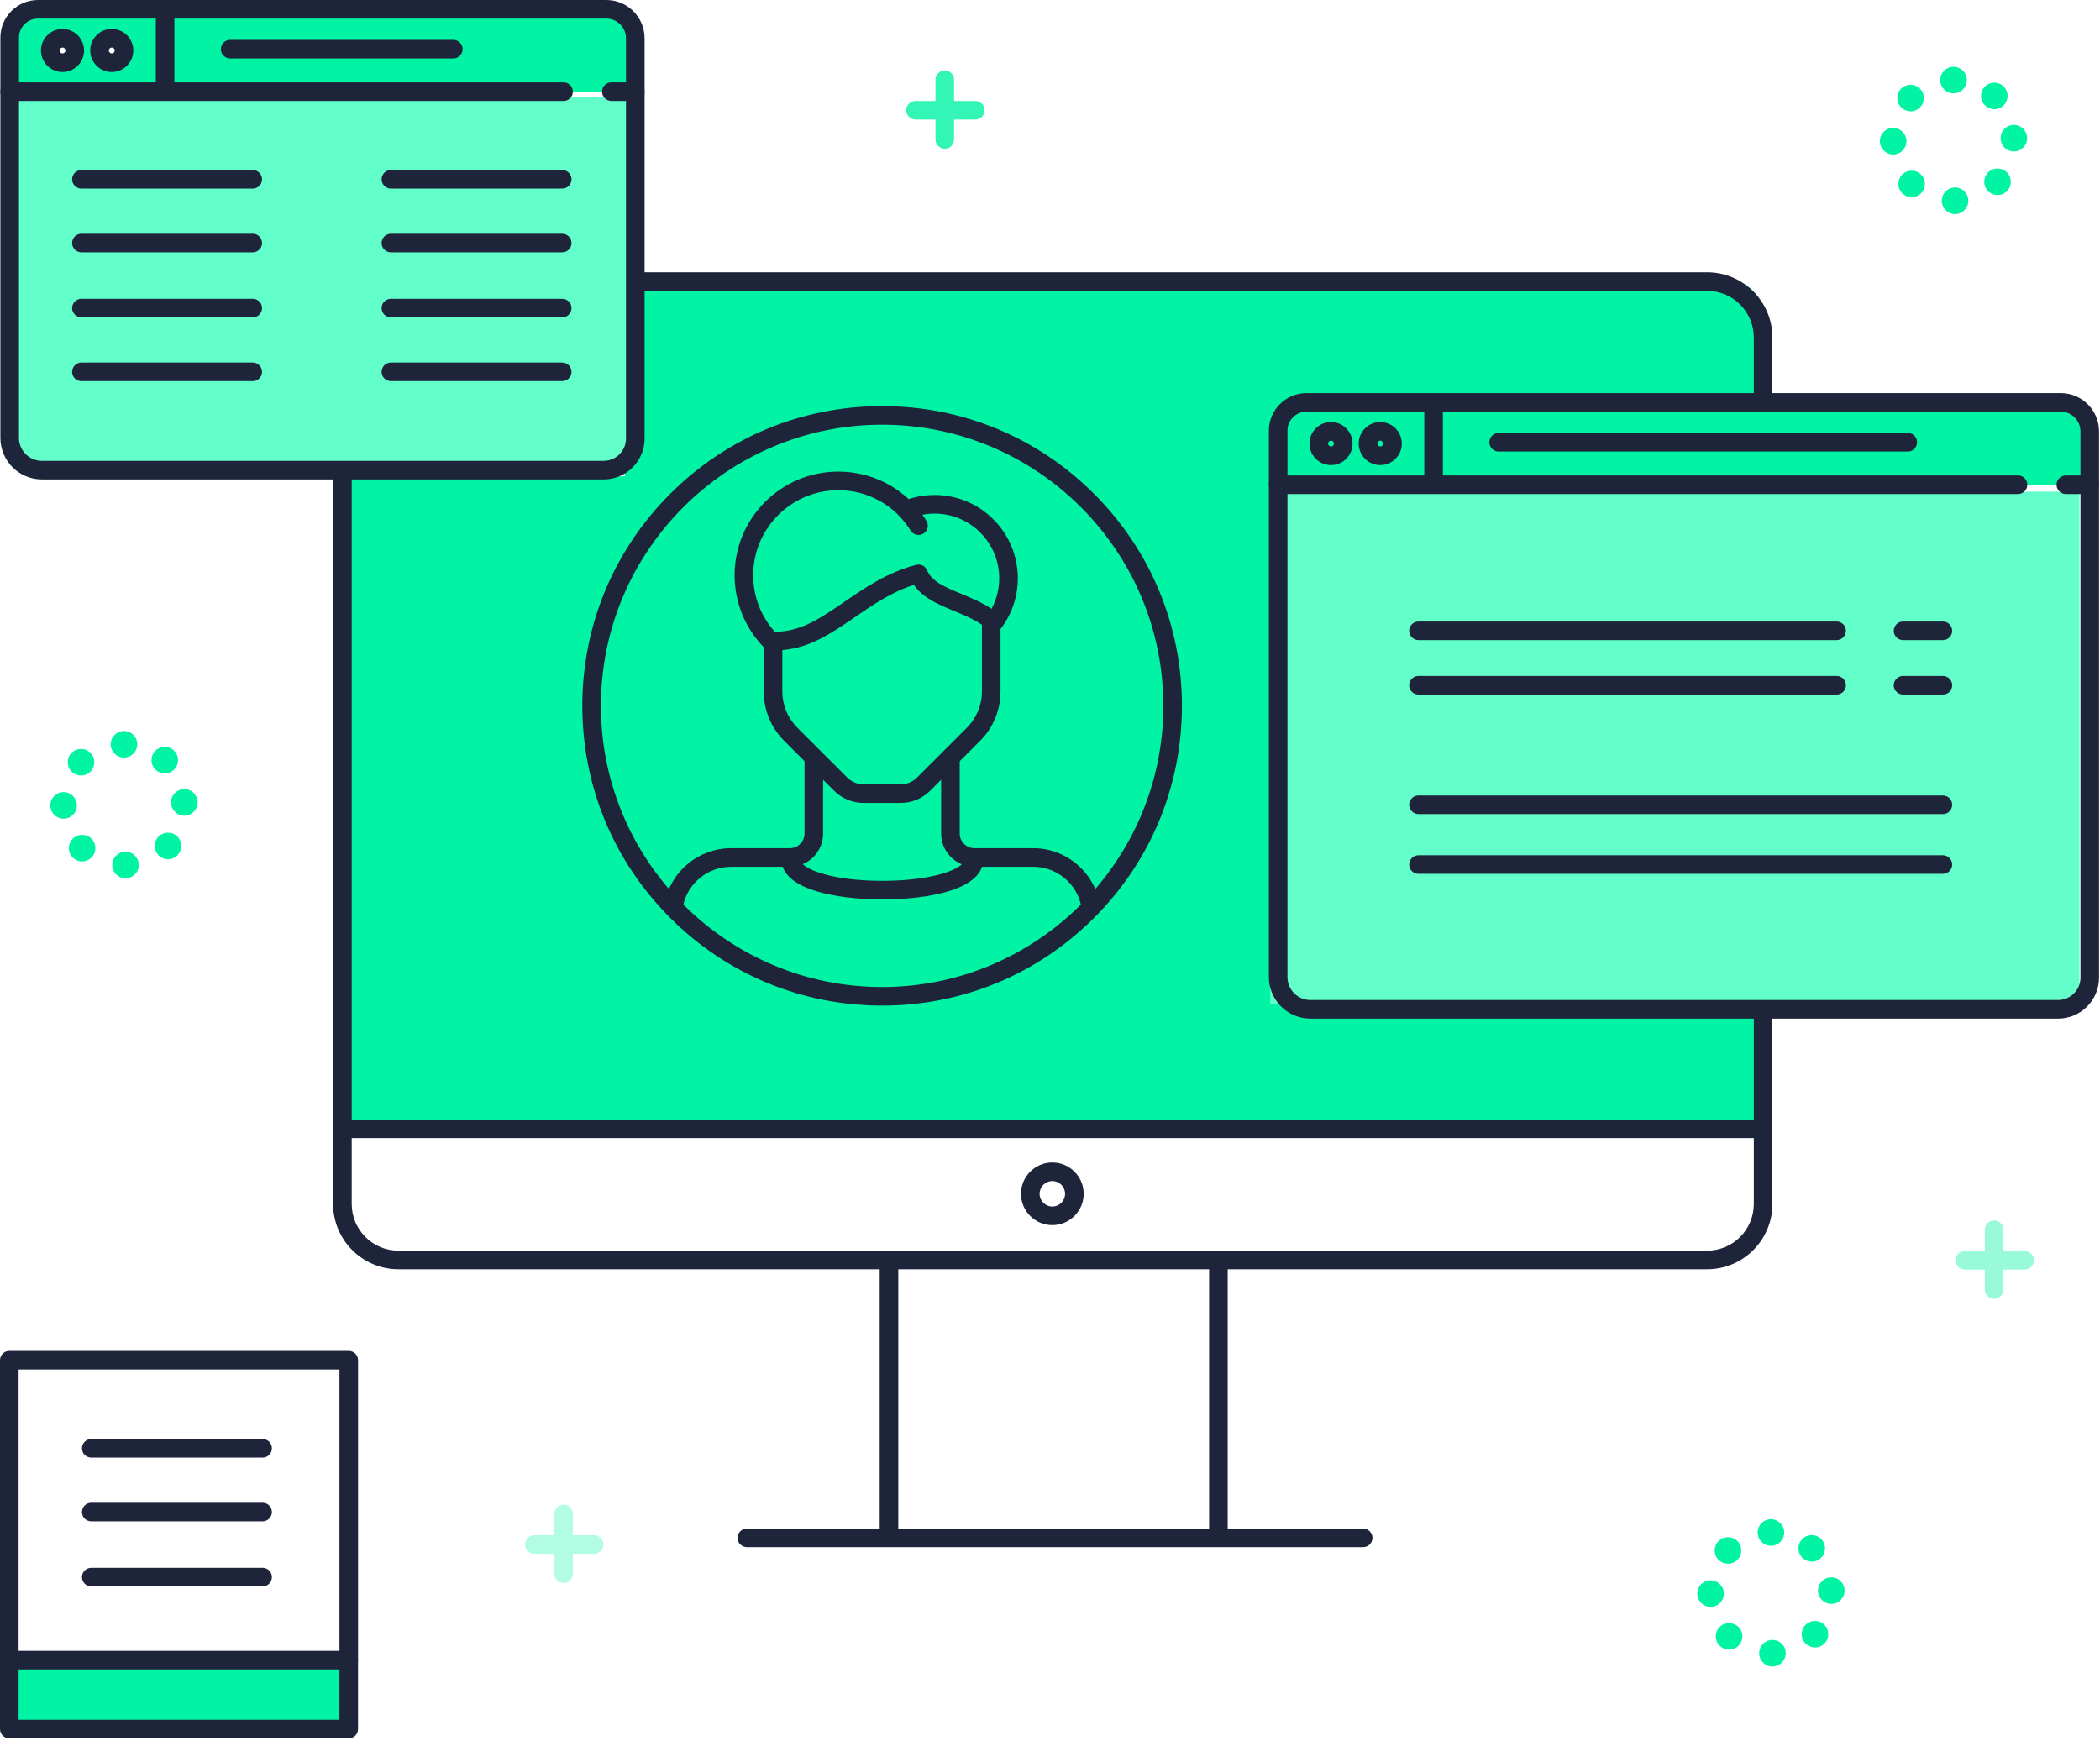
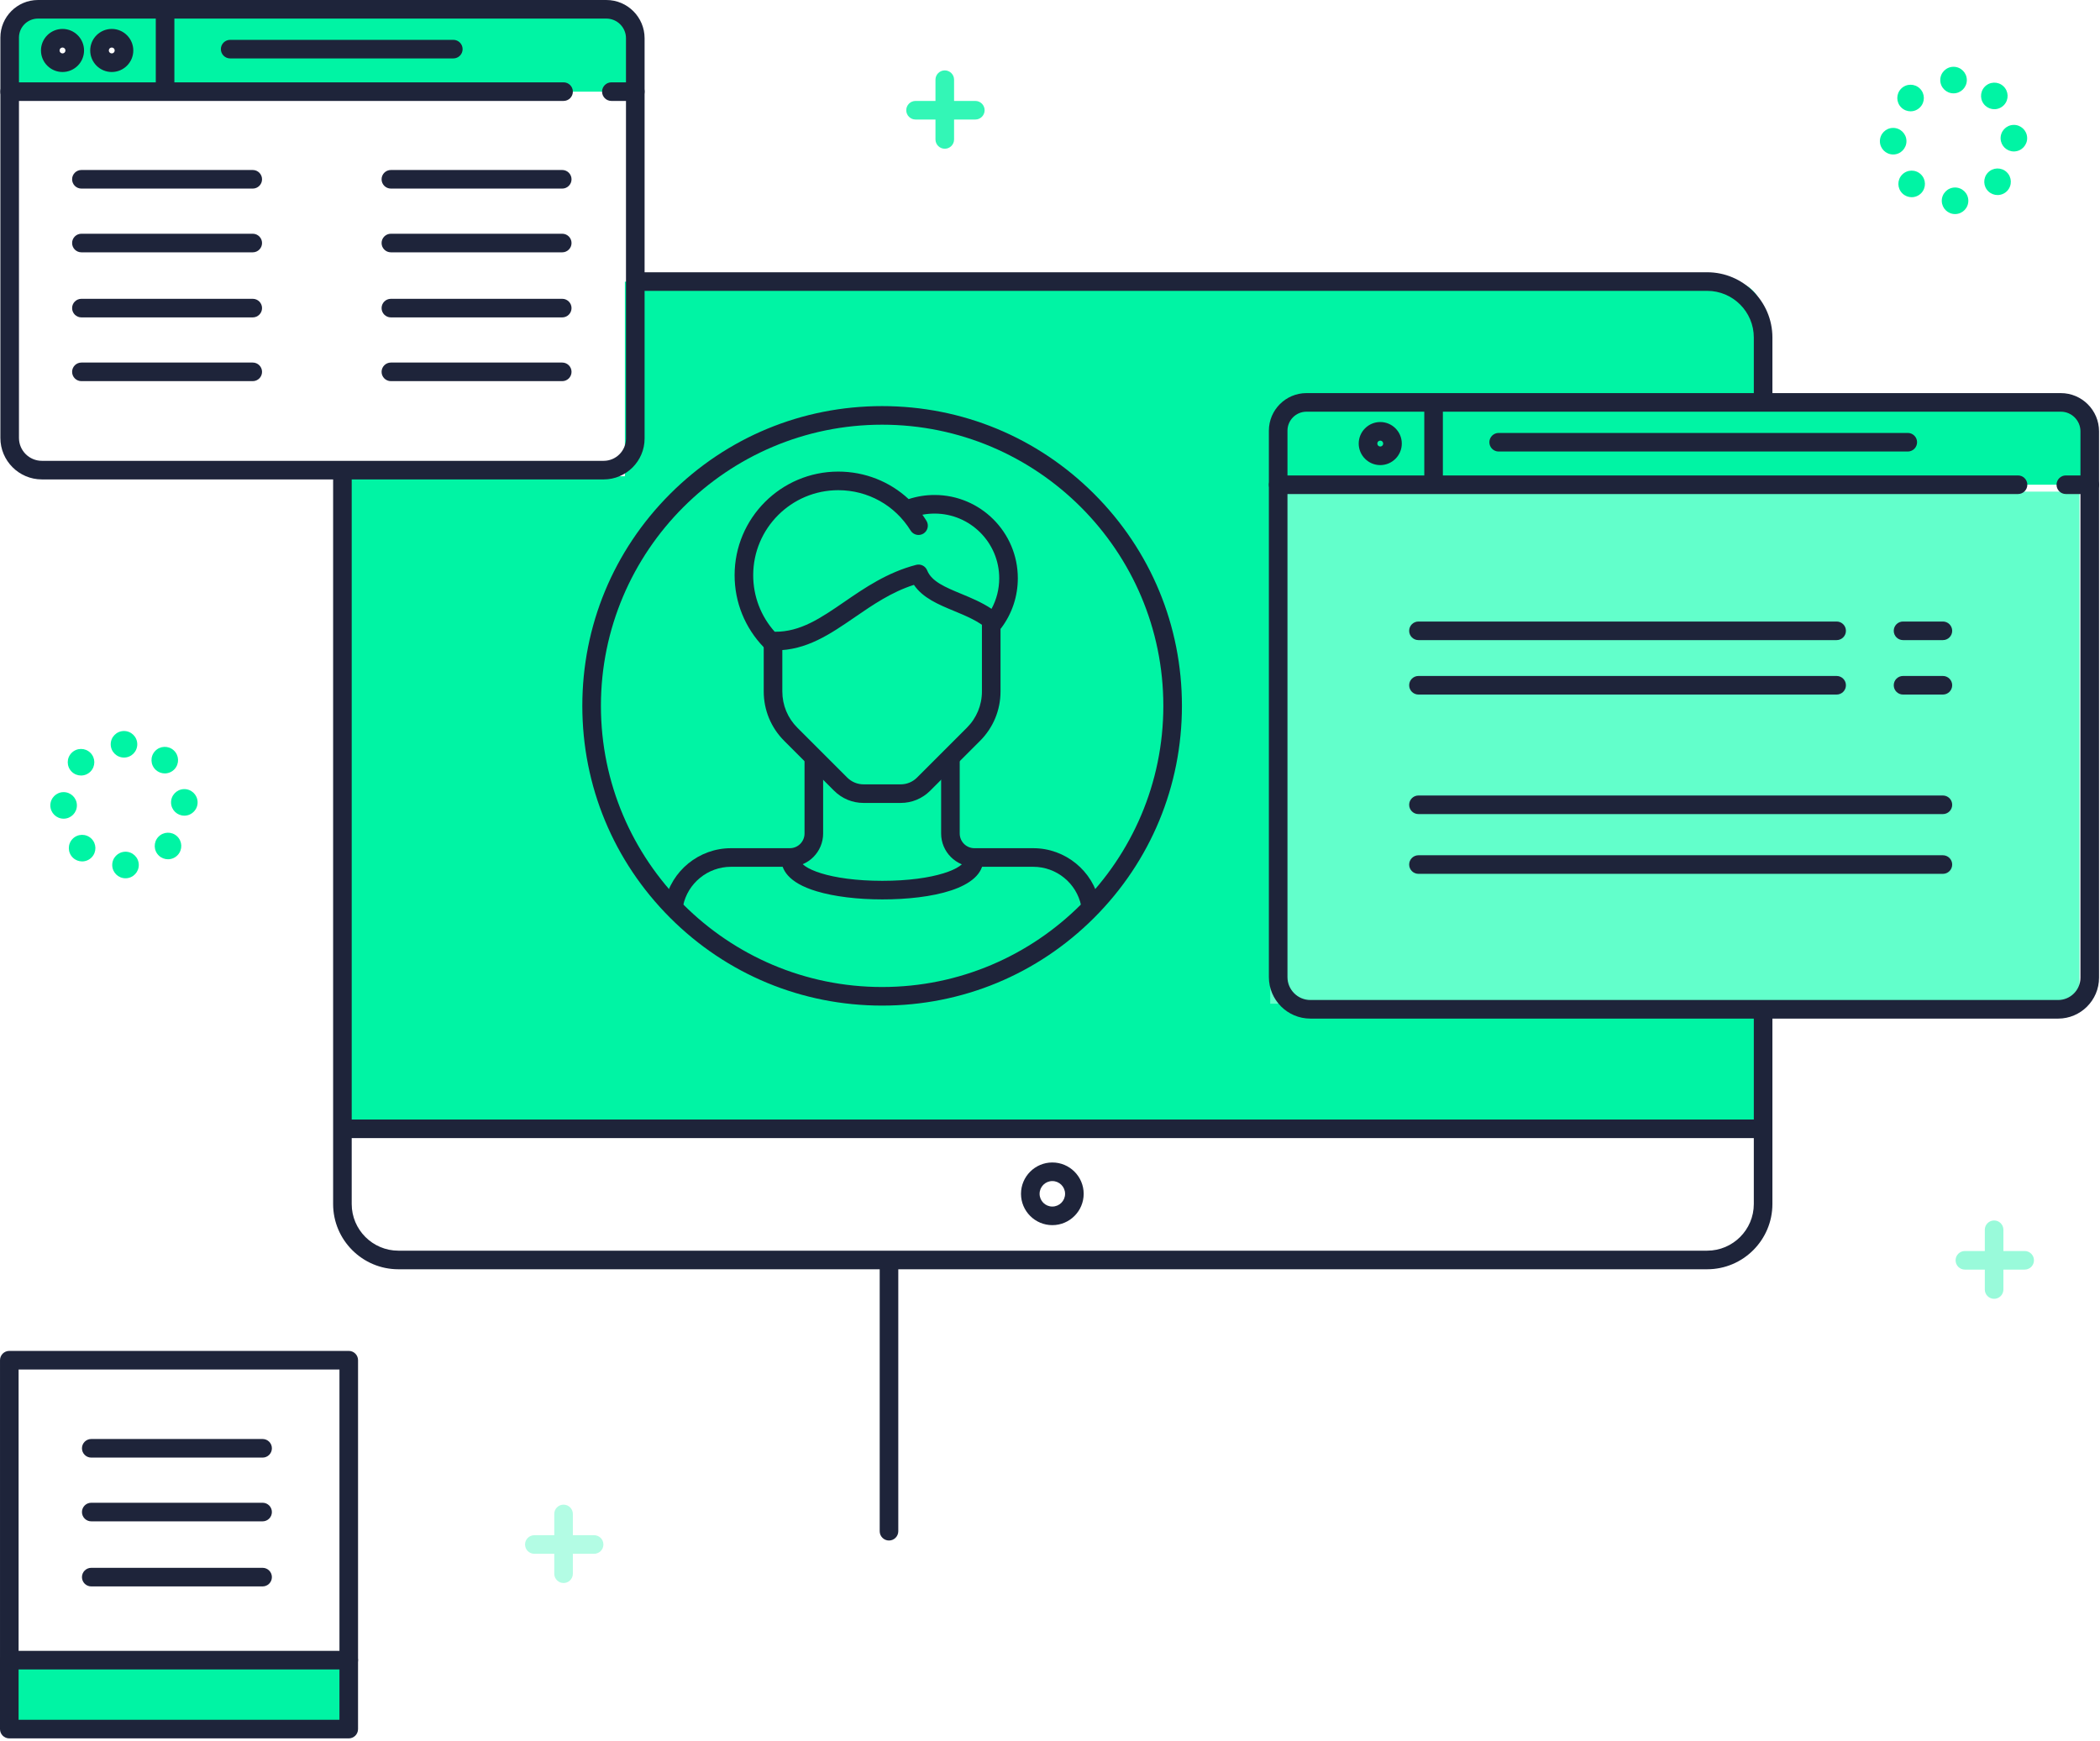
<svg xmlns="http://www.w3.org/2000/svg" fill="none" height="340" viewBox="0 0 410 340" width="410">
  <path clip-rule="evenodd" d="m21.818 12.245c-1.32 0-2.39-1.07-2.39-2.391 0-1.321 1.07-2.391 2.39-2.391 1.32 0 2.39 1.07 2.39 2.391 0 1.32-1.07 2.391-2.39 2.391zm-9.615 0c-1.32 0-2.39-1.07-2.39-2.391 0-1.321 1.07-2.391 2.39-2.391 1.32 0 2.39 1.07 2.39 2.391 0 1.32-1.07 2.391-2.39 2.391zm106.799-10.43h-112.083c-2.778 0-5.031 2.252-5.031 5.03v11.048h122.144v-11.048c0-2.778-2.252-5.03-5.03-5.03z" fill="#00f4a4" fill-rule="evenodd" />
  <path clip-rule="evenodd" d="m269.478 89.007c-1.32 0-2.39-1.07-2.39-2.39 0-1.321 1.07-2.391 2.39-2.391s2.391 1.07 2.391 2.391c0 1.32-1.071 2.39-2.391 2.39zm-9.615 0c-1.32 0-2.39-1.07-2.39-2.39 0-1.321 1.07-2.391 2.39-2.391s2.391 1.07 2.391 2.391c0 1.32-1.071 2.39-2.391 2.39zm143.105-9.652h-148.389c-2.779 0-5.031 2.252-5.031 5.03v10.27h158.45v-10.27c0-2.778-2.252-5.03-5.03-5.03z" fill="#00f4a4" fill-rule="evenodd" />
  <path clip-rule="evenodd" d="m1.815 337.647h66.274v-13.466h-66.274z" fill="#00f4a4" fill-rule="evenodd" />
  <path clip-rule="evenodd" d="m108.214 307.306c0 1.002.812 1.815 1.815 1.815 1.002 0 1.815-.813 1.815-1.815v-3.89h4.149c1.003 0 1.816-.813 1.816-1.816 0-1.002-.813-1.815-1.816-1.815h-4.149v-4.149c0-1.003-.813-1.815-1.815-1.815-1.003 0-1.815.812-1.815 1.815v4.149h-3.89c-1.003 0-1.816.813-1.816 1.815 0 1.003.813 1.816 1.816 1.816h3.89z" fill="#00f4a4" fill-rule="evenodd" opacity=".3" />
  <path clip-rule="evenodd" d="m182.641 27.23c0 1.002.813 1.815 1.816 1.815 1.002 0 1.815-.813 1.815-1.815v-3.89h4.149c1.003 0 1.815-.813 1.815-1.815s-.812-1.815-1.815-1.815h-4.149v-4.149c0-1.002-.813-1.815-1.815-1.815-1.003 0-1.816.813-1.816 1.815v4.149h-3.89c-1.002 0-1.815.813-1.815 1.815s.813 1.815 1.815 1.815h3.89z" fill="#00f4a4" fill-rule="evenodd" opacity=".8" />
  <path clip-rule="evenodd" d="m387.511 251.809c0 1.003.813 1.816 1.816 1.816 1.002 0 1.815-.813 1.815-1.816v-3.89h4.149c1.003 0 1.816-.812 1.816-1.815 0-1.002-.813-1.815-1.816-1.815h-4.149v-4.149c0-1.003-.813-1.816-1.815-1.816-1.003 0-1.816.813-1.816 1.816v4.149h-3.89c-1.002 0-1.815.813-1.815 1.815 0 1.003.813 1.815 1.815 1.815h3.89z" fill="#00f4a4" fill-rule="evenodd" opacity=".4" />
  <path clip-rule="evenodd" d="m21.615 145.339c0-1.432 1.162-2.593 2.593-2.593 1.434 0 2.593 1.161 2.593 2.593 0 1.434-1.159 2.593-2.593 2.593-1.431 0-2.593-1.159-2.593-2.593zm8.804 5.008c-1.056-.968-1.128-2.609-.158-3.665.967-1.055 2.606-1.125 3.662-.158 1.056.967 1.128 2.606.161 3.664-.511.558-1.211.841-1.914.841-.625 0-1.253-.226-1.75-.682zm-16.421.342c-1.019-1.006-1.03-2.648-.021-3.667 1.006-1.019 2.648-1.03 3.667-.023 1.019 1.006 1.03 2.647.023 3.667-.508.513-1.177.772-1.847.772-.659 0-1.317-.249-1.823-.749zm19.398 6.092c-.052-1.432 1.066-2.635 2.497-2.687s2.635 1.063 2.687 2.495c.054 1.431-1.063 2.634-2.495 2.689h-.099c-1.387 0-2.539-1.1-2.591-2.497zm-23.568.526c-.018-1.432 1.131-2.606 2.562-2.624 1.431-.019 2.606 1.128 2.624 2.559.018 1.434-1.131 2.609-2.562 2.627h-.034c-1.416 0-2.573-1.141-2.591-2.562zm21.198 9.782c-1.045-.98-1.094-2.622-.114-3.667.98-1.043 2.622-1.094 3.664-.114 1.045.98 1.094 2.622.114 3.667-.511.542-1.198.817-1.891.817-.635 0-1.273-.234-1.774-.703zm-16.794.397c-1.032-.994-1.061-2.635-.068-3.667.993-1.032 2.635-1.061 3.667-.068 1.032.994 1.061 2.635.068 3.667-.508.527-1.188.794-1.867.794-.648 0-1.297-.241-1.8-.726zm7.679 1.491c-.034-1.434 1.097-2.622 2.531-2.658 1.431-.034 2.619 1.097 2.655 2.531.034 1.431-1.097 2.619-2.529 2.655h-.065c-1.403 0-2.557-1.12-2.593-2.528z" fill="#00f4a4" fill-rule="evenodd" />
-   <path clip-rule="evenodd" d="m343.165 299.259c0-1.432 1.162-2.593 2.593-2.593 1.432 0 2.594 1.161 2.594 2.593 0 1.431-1.162 2.593-2.594 2.593-1.431 0-2.593-1.162-2.593-2.593zm8.804 5.007c-1.055-.969-1.128-2.608-.158-3.664.968-1.055 2.606-1.128 3.662-.161 1.055.968 1.128 2.609.161 3.665-.511.557-1.211.84-1.914.84-.625 0-1.253-.226-1.751-.68zm-16.42.343c-1.02-1.006-1.03-2.648-.021-3.667 1.006-1.019 2.648-1.03 3.667-.023 1.019 1.006 1.029 2.647.023 3.666-.508.514-1.177.771-1.846.771-.659 0-1.318-.249-1.823-.747zm19.4 6.091c-.054-1.431 1.063-2.634 2.495-2.689 1.431-.052 2.635 1.066 2.686 2.498.052 1.431-1.063 2.634-2.494 2.686-.034 0-.065.003-.099.003-1.387 0-2.539-1.1-2.588-2.498zm-23.57.524c-.019-1.431 1.128-2.606 2.562-2.624 1.431-.016 2.606 1.131 2.624 2.562.018 1.432-1.128 2.606-2.562 2.624h-.031c-1.419 0-2.575-1.138-2.593-2.562zm21.197 9.782c-1.045-.98-1.094-2.622-.114-3.664.98-1.045 2.622-1.097 3.664-.114 1.046.98 1.097 2.622.115 3.664-.511.545-1.199.82-1.891.817-.635 0-1.273-.231-1.774-.703zm-16.794.4c-1.032-.996-1.061-2.638-.067-3.667.993-1.032 2.634-1.064 3.667-.07 1.029.993 1.06 2.637.067 3.667-.508.529-1.188.793-1.867.793-.649 0-1.297-.238-1.8-.723zm7.679 1.488c-.034-1.431 1.097-2.622 2.531-2.655 1.431-.037 2.619 1.097 2.655 2.528.034 1.432-1.097 2.622-2.528 2.656-.023.002-.044.002-.068.002-1.4 0-2.554-1.12-2.59-2.531z" fill="#00f4a4" fill-rule="evenodd" />
  <path clip-rule="evenodd" d="m378.813 15.635c0-1.431 1.161-2.593 2.593-2.593 1.431 0 2.593 1.162 2.593 2.593s-1.162 2.593-2.593 2.593c-1.432 0-2.593-1.162-2.593-2.593zm8.804 5.008c-1.056-.967-1.128-2.609-.161-3.664s2.609-1.128 3.664-.158c1.056.967 1.128 2.606.159 3.662-.511.56-1.209.843-1.912.843-.625 0-1.252-.226-1.75-.682zm-16.421.342c-1.019-1.006-1.029-2.648-.023-3.667 1.006-1.019 2.648-1.03 3.667-.023s1.029 2.648.023 3.667c-.508.513-1.175.773-1.844.773-.658 0-1.317-.249-1.823-.749zm19.398 6.092c-.052-1.431 1.066-2.635 2.495-2.687 1.431-.054 2.634 1.063 2.689 2.495.052 1.431-1.066 2.635-2.497 2.687-.032.003-.065.003-.096.003-1.388 0-2.539-1.099-2.591-2.497zm-23.568.526c-.018-1.431 1.128-2.609 2.56-2.624 1.434-.018 2.609 1.128 2.627 2.56.015 1.434-1.131 2.609-2.562 2.627h-.034c-1.416 0-2.575-1.141-2.591-2.562zm21.195 9.782c-1.042-.983-1.094-2.622-.114-3.667.983-1.042 2.622-1.094 3.667-.114 1.042.98 1.094 2.622.114 3.667-.511.542-1.201.817-1.89.817-.638 0-1.276-.233-1.777-.703zm-16.791.397c-1.033-.993-1.064-2.635-.071-3.667.996-1.032 2.638-1.063 3.667-.067 1.033.993 1.064 2.635.07 3.667-.51.526-1.187.794-1.869.794-.646 0-1.294-.241-1.797-.726zm7.678 1.491c-.033-1.431 1.097-2.622 2.529-2.658 1.431-.034 2.622 1.097 2.655 2.529.037 1.434-1.097 2.622-2.528 2.658h-.065c-1.403 0-2.557-1.12-2.591-2.528z" fill="#00f4a4" fill-rule="evenodd" />
  <path clip-rule="evenodd" d="m68 93v127h276v-159c0-3.314-2.686-6-6-6h-216v38z" fill="#00f4a4" fill-rule="evenodd" />
  <path clip-rule="evenodd" d="m343.166 222.246h-276.186c-1.002 0-1.815-.813-1.815-1.816 0-1.002.813-1.815 1.815-1.815h276.186c1.003 0 1.816.813 1.816 1.815 0 1.003-.813 1.816-1.816 1.816z" fill="#1e243a" fill-rule="evenodd" />
-   <path d="m2 19h121v72h-121z" fill="#62ffcb" />
  <path d="m248 96h158v100h-158z" fill="#62ffcb" />
  <path d="m0 0h155v15h-155z" fill="#00f4a4" transform="matrix(1 0 0 -1 251 94)" />
  <g clip-rule="evenodd" fill-rule="evenodd">
    <path d="m173.565 300.823c-1.003 0-1.815-.813-1.815-1.816v-52.125c0-1.003.812-1.815 1.815-1.815 1.002 0 1.815.812 1.815 1.815v52.125c0 1.003-.813 1.816-1.815 1.816z" fill="#1e243a" />
-     <path d="m237.878 300.823c-1.002 0-1.815-.813-1.815-1.816v-52.125c0-1.003.813-1.815 1.815-1.815 1.003 0 1.816.812 1.816 1.815v52.125c0 1.003-.813 1.816-1.816 1.816z" fill="#1e243a" />
-     <path d="m266.145 302.119h-120.329c-1.002 0-1.815-.813-1.815-1.815 0-1.003.813-1.815 1.815-1.815h120.329c1.003 0 1.815.812 1.815 1.815 0 1.002-.812 1.815-1.815 1.815z" fill="#1e243a" />
    <path d="m205.457 230.632c-1.372 0-2.488 1.116-2.488 2.488s1.116 2.488 2.488 2.488c1.371 0 2.488-1.116 2.488-2.488s-1.117-2.488-2.488-2.488zm0 8.606c-3.374 0-6.119-2.744-6.119-6.118s2.745-6.119 6.119-6.119c3.373 0 6.118 2.745 6.118 6.119s-2.745 6.118-6.118 6.118z" fill="#1e243a" />
    <path d="m333.302 247.855h-255.524c-7.025 0-12.74-5.716-12.74-12.74v-141.756c0-1.003.813-1.815 1.815-1.815s1.815.813 1.815 1.815v141.756c0 5.022 4.087 9.109 9.11 9.109h255.524c5.023 0 9.11-4.087 9.11-9.109v-36.468c0-1.003.813-1.816 1.815-1.816 1.003 0 1.815.813 1.815 1.816v36.468c0 7.024-5.715 12.74-12.74 12.74z" fill="#1e243a" />
    <path d="m344.227 78.837c-1.002 0-1.815-.813-1.815-1.815v-11.118c0-5.023-4.087-9.109-9.11-9.109h-208.025c-1.003 0-1.816-.813-1.816-1.815 0-1.003.813-1.815 1.816-1.815h208.025c7.025 0 12.74 5.715 12.74 12.74v11.118c0 1.002-.812 1.815-1.815 1.815z" fill="#1e243a" />
    <path d="m3.631 322.366h62.644v-54.94h-62.644zm64.459 3.63h-66.274c-1.003 0-1.815-.812-1.815-1.815v-58.57c0-1.002.813-1.815 1.815-1.815h66.274c1.003 0 1.815.813 1.815 1.815v58.57c0 1.003-.813 1.815-1.815 1.815z" fill="#1e243a" />
    <path d="m51.269 284.631h-33.453c-1.003 0-1.815-.813-1.815-1.816 0-1.002.813-1.815 1.815-1.815h33.453c1.003 0 1.815.813 1.815 1.815 0 1.003-.813 1.816-1.815 1.816z" fill="#1e243a" />
    <path d="m51.269 297.078h-33.453c-1.003 0-1.815-.812-1.815-1.815s.813-1.815 1.815-1.815h33.453c1.003 0 1.815.812 1.815 1.815s-.813 1.815-1.815 1.815z" fill="#1e243a" />
    <path d="m51.269 309.786h-33.453c-1.003 0-1.815-.813-1.815-1.816 0-1.002.813-1.815 1.815-1.815h33.453c1.003 0 1.815.813 1.815 1.815 0 1.003-.813 1.816-1.815 1.816z" fill="#1e243a" />
    <path d="m68.089 339.462h-66.274c-1.003 0-1.815-.812-1.815-1.815v-13.466c0-1.003.813-1.815 1.815-1.815 1.003 0 1.815.812 1.815 1.815v11.651h62.643v-11.651c0-1.003.813-1.815 1.815-1.815s1.815.812 1.815 1.815v13.466c0 1.003-.813 1.815-1.815 1.815z" fill="#1e243a" />
    <path d="m255.071 80.392c-2.044 0-3.707 1.663-3.707 3.708v106.702c0 2.466 2.006 4.473 4.473 4.473h145.988c2.403 0 4.358-1.955 4.358-4.358v-106.689c0-2.115-1.721-3.836-3.836-3.836zm146.754 118.514h-145.988c-4.469 0-8.104-3.636-8.104-8.104v-106.702c0-4.046 3.292-7.338 7.338-7.338h147.276c4.117 0 7.467 3.35 7.467 7.467v106.689c0 4.405-3.584 7.989-7.989 7.989z" fill="#1e243a" />
    <path d="m393.995 96.471h-144.447c-1.002 0-1.815-.813-1.815-1.815 0-1.002.813-1.815 1.815-1.815h144.447c1.002 0 1.815.813 1.815 1.815 0 1.003-.813 1.815-1.815 1.815z" fill="#1e243a" />
    <path d="m279.89 95.174c-1.003 0-1.816-.813-1.816-1.815v-14.004c0-1.003.813-1.815 1.816-1.815 1.002 0 1.815.813 1.815 1.815v14.004c0 1.003-.813 1.815-1.815 1.815z" fill="#1e243a" />
-     <path d="m259.864 86.041c-.318 0-.576.258-.576.575s.258.576.576.576c.317 0 .575-.258.575-.576s-.258-.575-.575-.575zm0 4.781c-2.32 0-4.206-1.887-4.206-4.206s1.886-4.206 4.206-4.206c2.318 0 4.205 1.887 4.205 4.206s-1.887 4.206-4.205 4.206z" fill="#1e243a" />
    <path d="m269.478 86.041c-.317 0-.575.258-.575.575s.258.576.575.576.575-.258.575-.576-.258-.575-.575-.575zm0 4.781c-2.319 0-4.206-1.887-4.206-4.206s1.887-4.206 4.206-4.206 4.206 1.887 4.206 4.206-1.887 4.206-4.206 4.206z" fill="#1e243a" />
    <path d="m372.471 88.172h-79.874c-1.003 0-1.815-.813-1.815-1.815 0-1.003.812-1.815 1.815-1.815h79.874c1.002 0 1.815.813 1.815 1.815 0 1.002-.813 1.815-1.815 1.815z" fill="#1e243a" />
    <path d="m407.998 96.471h-4.668c-1.002 0-1.815-.813-1.815-1.815 0-1.002.813-1.815 1.815-1.815h4.668c1.003 0 1.816.813 1.816 1.815 0 1.003-.813 1.815-1.816 1.815z" fill="#1e243a" />
    <path d="m7.411 3.631c-2.044 0-3.708 1.663-3.708 3.708v78.176c0 2.466 2.007 4.473 4.474 4.473h109.681c2.404 0 4.358-1.955 4.358-4.358v-78.163c0-2.115-1.72-3.836-3.836-3.836zm110.448 89.987h-109.681c-4.469 0-8.104-3.635-8.104-8.104v-78.176c0-4.046 3.292-7.338 7.338-7.338h110.97c4.118 0 7.467 3.349 7.467 7.467v78.163c0 4.405-3.584 7.989-7.989 7.989z" fill="#1e243a" />
    <path d="m110.029 19.709h-108.14c-1.003 0-1.815-.813-1.815-1.815 0-1.002.813-1.815 1.815-1.815h108.14c1.003 0 1.815.813 1.815 1.815 0 1.003-.812 1.815-1.815 1.815z" fill="#1e243a" />
    <path d="m32.23 18.413c-1.003 0-1.815-.813-1.815-1.815v-14.004c0-1.003.813-1.815 1.815-1.815 1.002 0 1.815.813 1.815 1.815v14.004c0 1.003-.813 1.815-1.815 1.815z" fill="#1e243a" />
    <path d="m12.204 9.28c-.317 0-.575.258-.575.575 0 .317.258.575.575.575.317 0 .575-.258.575-.575 0-.317-.258-.575-.575-.575zm0 4.781c-2.319 0-4.206-1.887-4.206-4.206 0-2.319 1.887-4.206 4.206-4.206 2.319 0 4.206 1.887 4.206 4.206 0 2.319-1.887 4.206-4.206 4.206z" fill="#1e243a" />
    <path d="m21.819 9.28c-.317 0-.575.258-.575.575 0 .317.258.575.575.575s.575-.258.575-.575c0-.317-.258-.575-.575-.575zm0 4.781c-2.319 0-4.206-1.887-4.206-4.206 0-2.319 1.887-4.206 4.206-4.206s4.206 1.887 4.206 4.206c0 2.319-1.887 4.206-4.206 4.206z" fill="#1e243a" />
    <path d="m88.505 11.411h-43.567c-1.003 0-1.815-.813-1.815-1.815 0-1.003.813-1.815 1.815-1.815h43.567c1.003 0 1.815.813 1.815 1.815 0 1.003-.813 1.815-1.815 1.815z" fill="#1e243a" />
    <path d="m124.033 19.709h-4.668c-1.003 0-1.816-.813-1.816-1.815 0-1.002.813-1.815 1.816-1.815h4.668c1.002 0 1.815.813 1.815 1.815 0 1.003-.813 1.815-1.815 1.815z" fill="#1e243a" />
    <path d="m172.225 82.931c-30.274 0-54.903 24.629-54.903 54.903 0 30.273 24.629 54.903 54.903 54.903 30.273 0 54.903-24.63 54.903-54.903 0-30.274-24.63-54.903-54.903-54.903zm0 113.436c-15.635 0-30.334-6.088-41.39-17.144-11.055-11.055-17.144-25.754-17.144-41.389s6.089-30.334 17.144-41.389c11.056-11.056 25.755-17.144 41.39-17.144s30.333 6.089 41.389 17.144c11.056 11.055 17.144 25.754 17.144 41.389s-6.088 30.334-17.144 41.389c-11.056 11.056-25.754 17.144-41.389 17.144z" fill="#1e243a" />
    <path d="m175.845 156.793h-7.241c-2.176 0-4.221-.847-5.759-2.385l-9.736-9.736c-2.58-2.58-4-6.009-4-9.656v-9.319c0-1.003.813-1.815 1.815-1.815 1.003 0 1.816.812 1.816 1.815v9.319c0 2.677 1.042 5.195 2.936 7.088l9.736 9.736c.853.853 1.986 1.323 3.192 1.323h7.241c1.206 0 2.34-.47 3.192-1.323l9.736-9.736c1.894-1.893 2.937-4.411 2.937-7.088v-13.55c0-1.003.812-1.815 1.815-1.815s1.815.812 1.815 1.815v13.55c0 3.647-1.42 7.076-3.999 9.656l-9.736 9.736c-1.539 1.538-3.584 2.385-5.76 2.385z" fill="#1e243a" />
    <path d="m212.861 178.326c-.844 0-1.6-.593-1.776-1.452-.903-4.411-4.832-7.612-9.342-7.612h-11.5c-3.584 0-6.499-2.915-6.499-6.497v-14.714c0-1.002.812-1.815 1.815-1.815s1.815.813 1.815 1.815l.001 14.714c0 1.58 1.286 2.866 2.868 2.866h11.5c6.227 0 11.652 4.422 12.898 10.515.201.982-.432 1.941-1.414 2.142-.123.025-.245.038-.366.038z" fill="#1e243a" />
    <path d="m131.588 178.326c-.121 0-.243-.012-.366-.038-.982-.2-1.615-1.16-1.414-2.142 1.246-6.093 6.671-10.515 12.899-10.515h11.499c1.582 0 2.869-1.286 2.869-2.866v-14.714c0-1.002.813-1.815 1.815-1.815 1.003 0 1.816.813 1.816 1.815v14.714c0 3.582-2.916 6.497-6.5 6.497h-11.499c-4.511 0-8.44 3.201-9.342 7.612-.176.859-.933 1.452-1.777 1.452z" fill="#1e243a" />
    <path d="m151.257 123.366c5.03.053 9.022-2.7 13.62-5.857 3.922-2.693 8.366-5.746 14-7.207.885-.229 1.801.234 2.141 1.081.874 2.18 3.543 3.286 6.634 4.568 1.918.795 4.031 1.671 5.933 2.939.987-1.827 1.502-3.864 1.502-5.981 0-6.959-5.661-12.621-12.621-12.621-.804 0-1.599.075-2.379.224.276.383.539.778.79 1.184.527.853.264 1.972-.589 2.499s-1.972.263-2.499-.589c-3.053-4.938-8.336-7.885-14.132-7.885-9.156 0-16.604 7.448-16.604 16.603 0 4.104 1.488 7.997 4.204 11.042zm.147 3.632c-.352 0-.71-.011-1.072-.033-.452-.027-.878-.222-1.193-.547-3.686-3.796-5.716-8.801-5.716-14.094 0-11.157 9.077-20.234 20.234-20.234 5.199 0 10.059 1.946 13.746 5.372 1.63-.534 3.331-.805 5.063-.805 8.961 0 16.252 7.29 16.252 16.251 0 3.527-1.111 6.882-3.213 9.703-.304.407-.764.668-1.27.721-.506.051-1.009-.11-1.39-.448-1.807-1.6-4.235-2.607-6.584-3.581-3-1.243-6.088-2.523-7.829-5.094-4.39 1.41-7.999 3.888-11.5 6.291-4.858 3.336-9.461 6.497-15.528 6.497z" fill="#1e243a" />
    <path d="m172.268 175.631c-4.859 0-9.413-.562-12.823-1.584-5.691-1.704-6.886-4.345-6.886-6.261 0-1.002.813-1.815 1.815-1.815 1.003 0 1.816.813 1.816 1.815 0 1.723 5.725 4.215 16.078 4.215s16.079-2.492 16.079-4.215c0-1.002.812-1.815 1.815-1.815 1.002 0 1.815.813 1.815 1.815 0 5.784-10.181 7.845-19.709 7.845z" fill="#1e243a" />
    <path d="m49.346 36.825h-33.453c-1.003 0-1.815-.813-1.815-1.815 0-1.002.813-1.815 1.815-1.815h33.453c1.002 0 1.815.813 1.815 1.815 0 1.003-.813 1.815-1.815 1.815z" fill="#1e243a" />
    <path d="m49.346 49.273h-33.453c-1.003 0-1.815-.813-1.815-1.815 0-1.002.813-1.815 1.815-1.815h33.453c1.002 0 1.815.813 1.815 1.815 0 1.003-.813 1.815-1.815 1.815z" fill="#1e243a" />
    <path d="m49.346 61.98h-33.453c-1.003 0-1.815-.813-1.815-1.815 0-1.003.813-1.815 1.815-1.815h33.453c1.002 0 1.815.813 1.815 1.815 0 1.002-.813 1.815-1.815 1.815z" fill="#1e243a" />
    <path d="m49.346 74.428h-33.453c-1.003 0-1.815-.813-1.815-1.815 0-1.002.813-1.815 1.815-1.815h33.453c1.002 0 1.815.813 1.815 1.815 0 1.003-.813 1.815-1.815 1.815z" fill="#1e243a" />
    <path d="m109.77 36.825h-33.454c-1.003 0-1.815-.813-1.815-1.815 0-1.002.813-1.815 1.815-1.815h33.454c1.002 0 1.815.813 1.815 1.815 0 1.003-.813 1.815-1.815 1.815z" fill="#1e243a" />
    <path d="m109.77 49.273h-33.454c-1.003 0-1.815-.813-1.815-1.815 0-1.002.813-1.815 1.815-1.815h33.454c1.002 0 1.815.813 1.815 1.815 0 1.003-.813 1.815-1.815 1.815z" fill="#1e243a" />
    <path d="m109.77 61.98h-33.454c-1.003 0-1.815-.813-1.815-1.815 0-1.003.813-1.815 1.815-1.815h33.454c1.002 0 1.815.813 1.815 1.815 0 1.002-.813 1.815-1.815 1.815z" fill="#1e243a" />
    <path d="m109.77 74.428h-33.454c-1.003 0-1.815-.813-1.815-1.815 0-1.002.813-1.815 1.815-1.815h33.454c1.002 0 1.815.813 1.815 1.815 0 1.003-.813 1.815-1.815 1.815z" fill="#1e243a" />
    <path d="m276.938 124.997c-1.002 0-1.815-.813-1.815-1.815 0-1.003.813-1.816 1.815-1.816h81.642c1.003 0 1.816.813 1.816 1.816 0 1.002-.813 1.815-1.816 1.815z" fill="#1e243a" />
    <path d="m371.547 124.997c-1.003 0-1.816-.813-1.816-1.815 0-1.003.813-1.816 1.816-1.816h7.78c1.002 0 1.815.813 1.815 1.816 0 1.002-.813 1.815-1.815 1.815z" fill="#1e243a" />
    <path d="m276.938 135.63c-1.002 0-1.815-.813-1.815-1.816 0-1.002.813-1.815 1.815-1.815h81.642c1.003 0 1.816.813 1.816 1.815 0 1.003-.813 1.816-1.816 1.816z" fill="#1e243a" />
    <path d="m371.547 135.63c-1.003 0-1.816-.813-1.816-1.816 0-1.002.813-1.815 1.816-1.815h7.78c1.002 0 1.815.813 1.815 1.815 0 1.003-.813 1.816-1.815 1.816z" fill="#1e243a" />
    <path d="m276.938 158.969c-1.002 0-1.815-.813-1.815-1.815 0-1.003.813-1.815 1.815-1.815h102.389c1.002 0 1.815.812 1.815 1.815 0 1.002-.813 1.815-1.815 1.815z" fill="#1e243a" />
    <path d="m276.938 170.639c-1.002 0-1.815-.813-1.815-1.815 0-1.003.813-1.815 1.815-1.815h102.389c1.002 0 1.815.812 1.815 1.815 0 1.002-.813 1.815-1.815 1.815z" fill="#1e243a" />
  </g>
</svg>